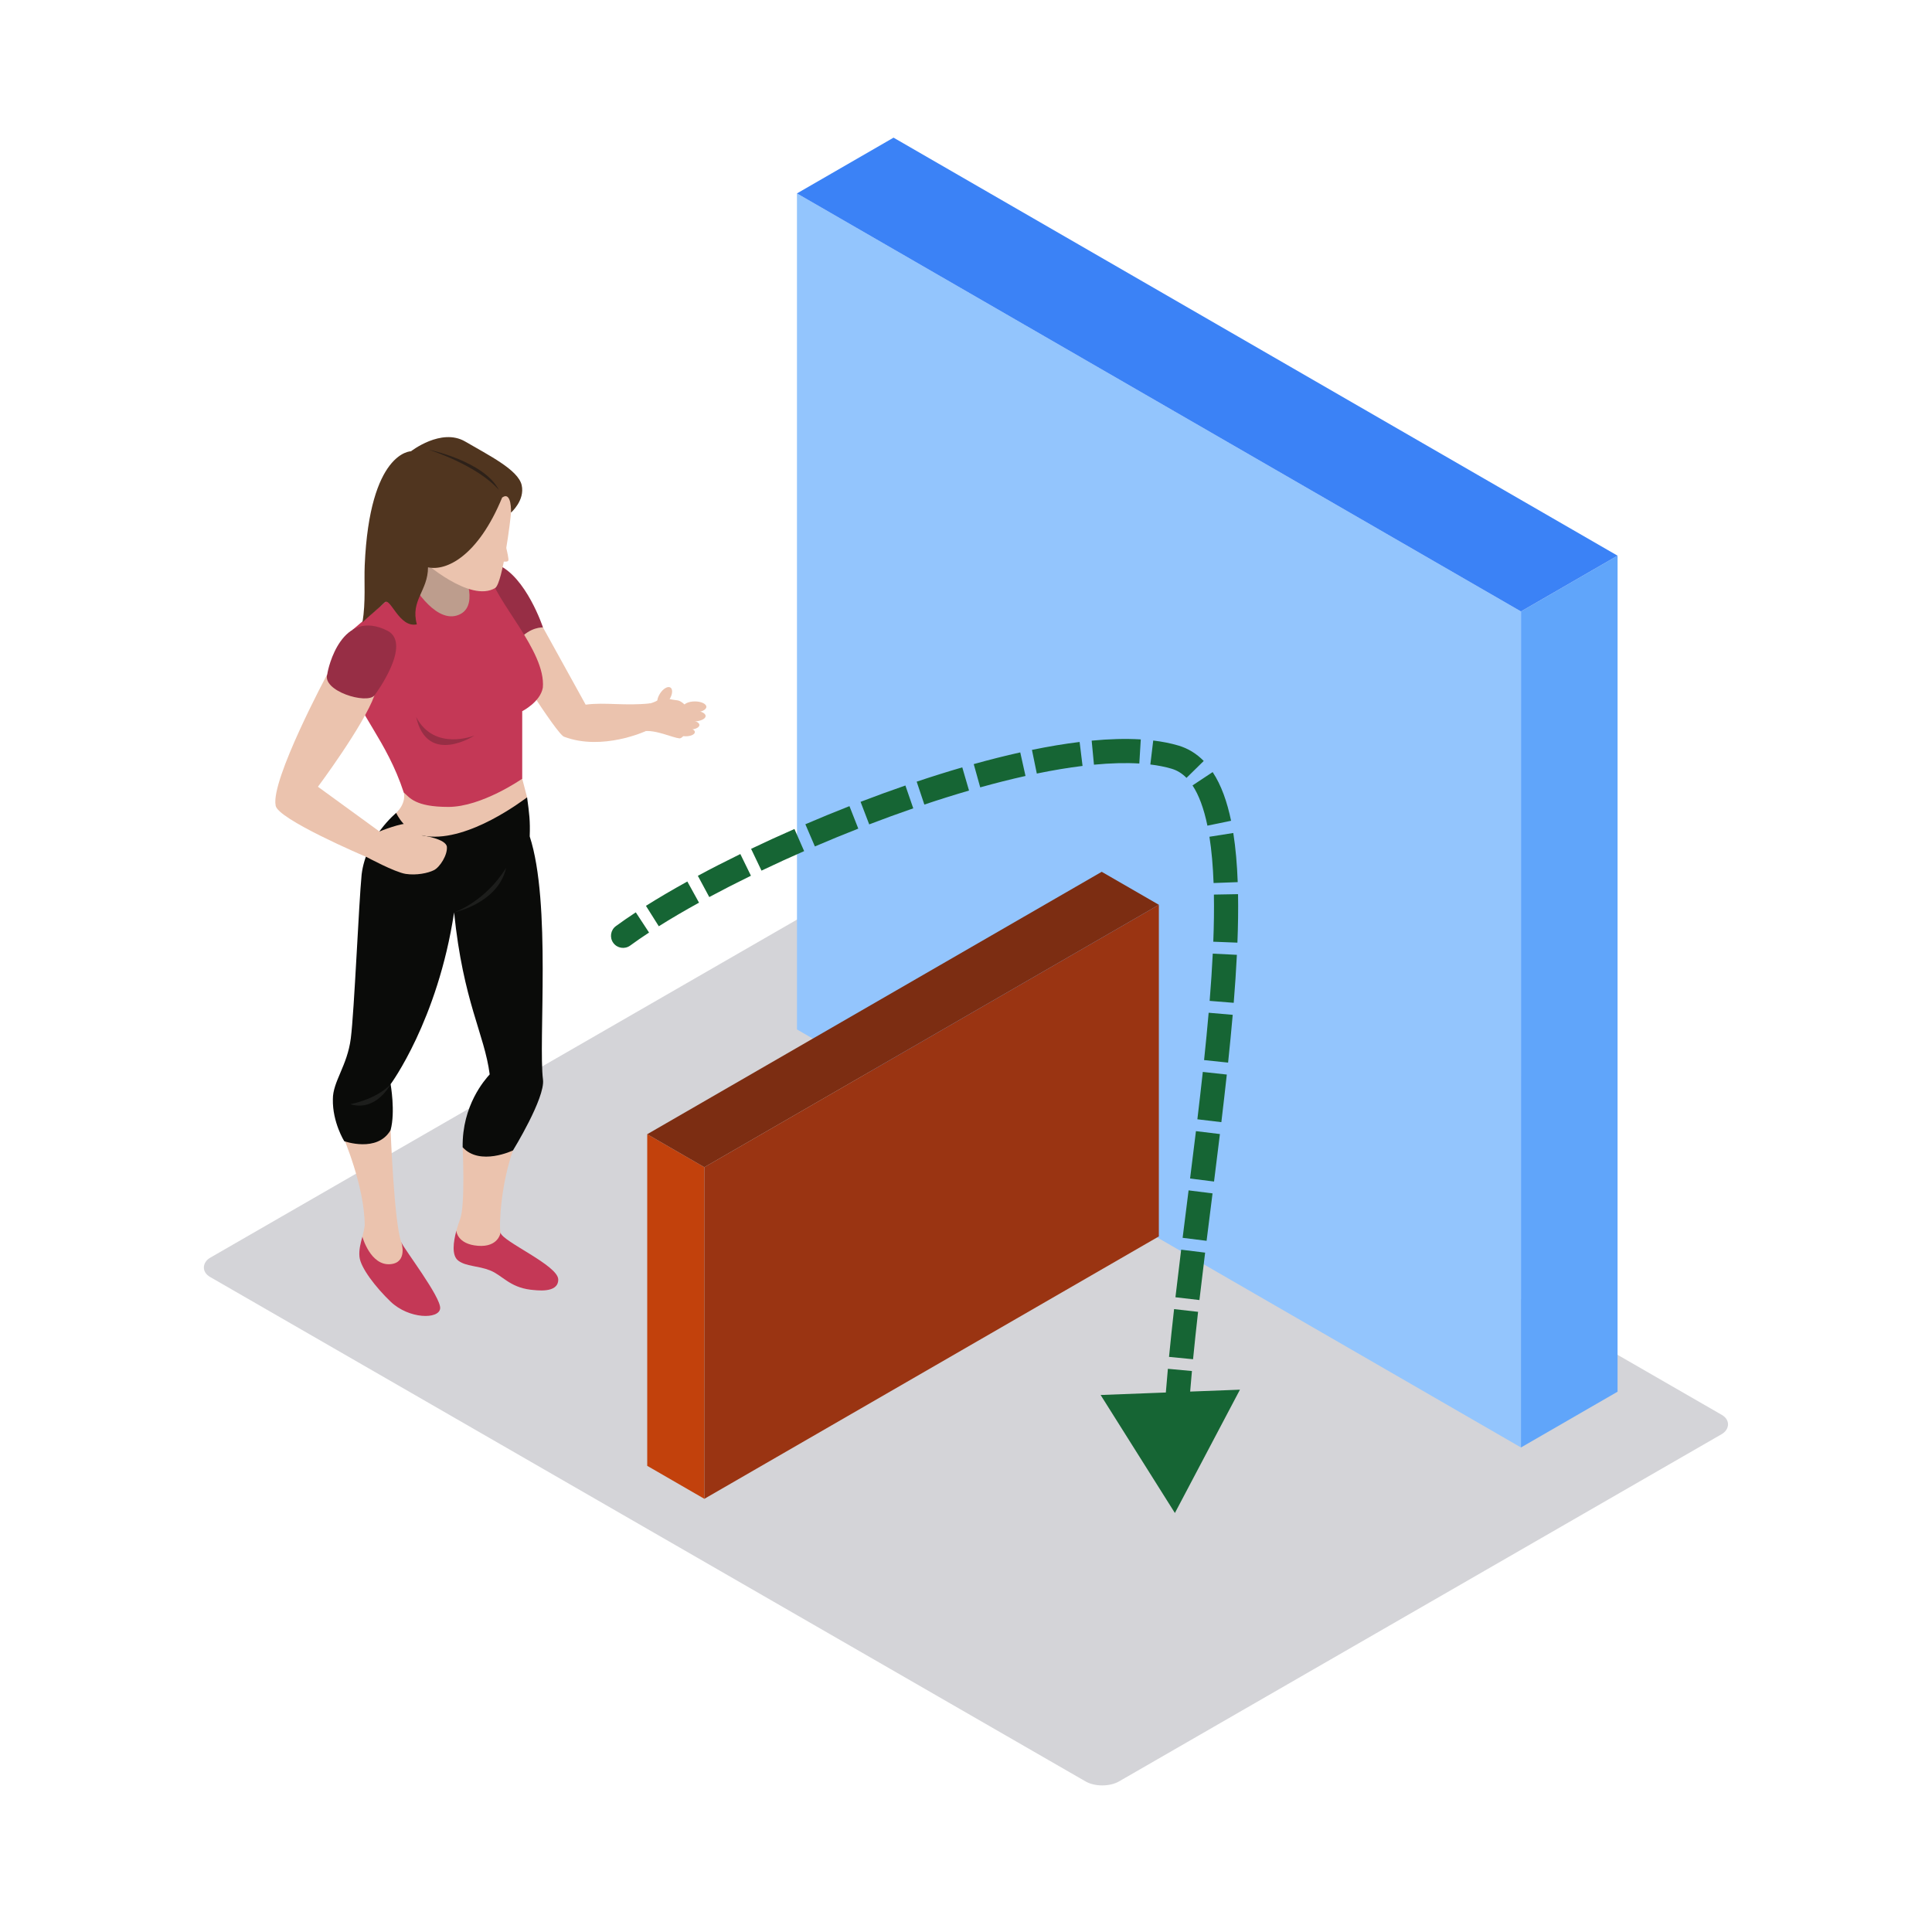
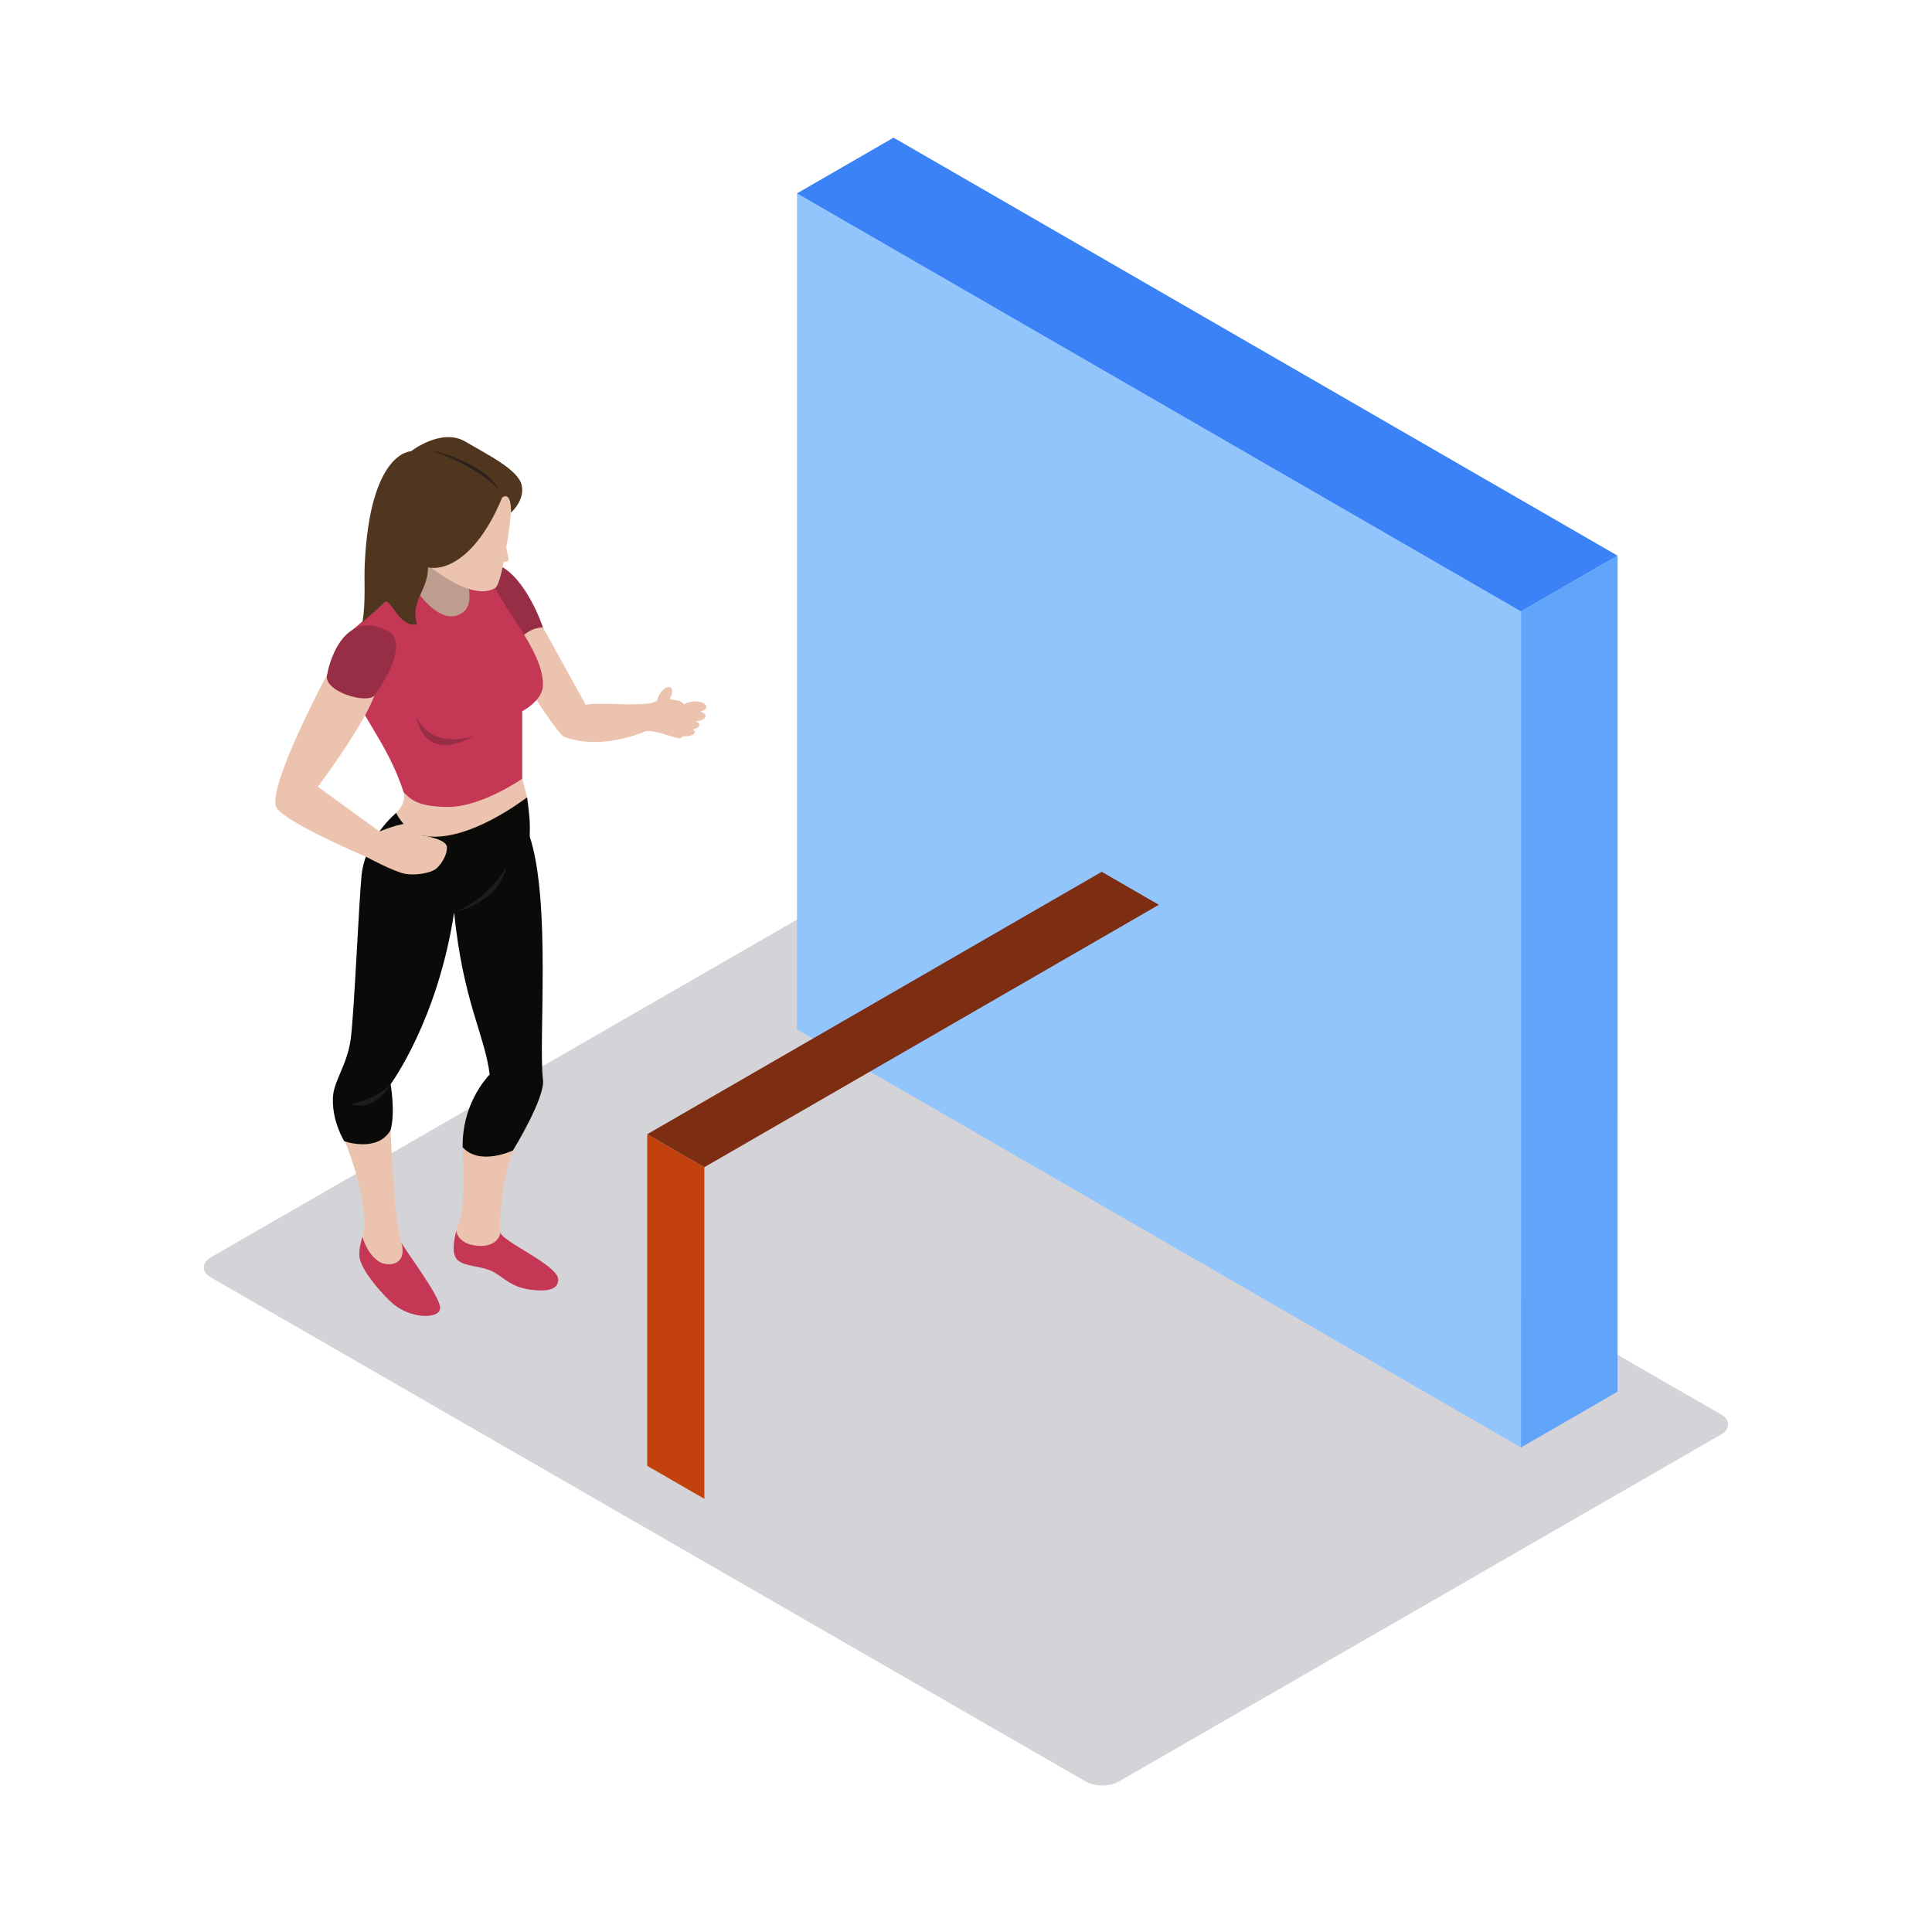
<svg xmlns="http://www.w3.org/2000/svg" width="800" height="800" viewBox="0 0 800 800" fill="none">
  <rect width="434.563" height="304.194" rx="8" transform="matrix(0.866 0.499 -0.866 0.499 343.529 373)" fill="#D4D4D8" />
  <path fill-rule="evenodd" clip-rule="evenodd" d="M216.24 322.452C217.067 325.634 218.255 330.158 218.255 330.158L208.232 344.579L186.47 351.632L173.834 350.688L163.239 340.367C163.239 340.367 162.155 341.592 164.053 336.604C168.538 332.223 167.182 328.158 167.182 328.158L195.158 320.62C195.158 320.62 215.724 320.46 216.24 322.452Z" fill="#EBC3AE" />
  <path fill-rule="evenodd" clip-rule="evenodd" d="M188.953 509.686C187.752 514.136 186.903 519.881 189.78 522.02C193.039 524.453 197.853 524.059 202.893 526.029C207.924 527.999 210.923 532.956 219.685 534.043C221.942 534.238 231.159 535.74 231.159 529.843C231.159 523.934 207.937 514.093 207.257 510.426L188.953 509.686Z" fill="#C43856" />
  <path fill-rule="evenodd" clip-rule="evenodd" d="M207.257 510.426C206.572 507.443 207.391 490.48 212.418 476.362C209.424 470.119 201.55 470.526 201.55 470.526L191.575 475.05C191.575 475.05 192.719 498.758 190.548 504.728C190.188 505.711 189.529 507.551 188.953 509.685C188.953 509.685 189.321 515.179 197.88 515.859C206.438 516.535 207.257 510.426 207.257 510.426Z" fill="#EBC3AE" />
  <path fill-rule="evenodd" clip-rule="evenodd" d="M166.229 514.504C167.342 517.24 182.669 537.164 182.258 541.775C181.85 546.395 169.353 546.26 161.739 538.978C155.707 533.203 149.246 524.951 148.843 520.336C148.579 517.379 149.333 514.773 150.048 512.088L166.229 514.504Z" fill="#C43856" />
  <path fill-rule="evenodd" clip-rule="evenodd" d="M150.048 512.088C150.443 510.59 150.828 509.071 151.019 507.443C150.984 491.095 141.997 470.522 141.997 470.522L161.74 467.946C161.74 467.946 163.239 507.17 166.229 514.504C166.229 514.504 168.885 522.765 161.74 523.462C153.389 524.271 150.048 512.088 150.048 512.088Z" fill="#EBC3AE" />
  <path fill-rule="evenodd" clip-rule="evenodd" d="M218.255 330.158C216.812 331.154 194.396 348.502 176.664 346.263C167.733 345.129 164.054 336.604 164.054 336.604C164.054 336.604 151.591 346.813 149.745 362.087C148.566 374.067 146.712 418.547 145.264 429.947C143.817 441.346 137.781 447.862 137.833 455.187C137.638 464.694 142.539 472.544 142.539 472.544C142.539 472.544 156.245 477.449 161.74 467.946C163.785 460.348 161.74 448.948 161.74 448.948C161.74 448.948 181.235 422.608 188.03 377.816C191.835 415.006 200.588 428.05 202.772 444.879C200.792 447.087 191.306 457.676 191.575 475.05C198.699 482.947 212.418 476.362 212.418 476.362C212.418 476.362 225.799 454.629 224.842 447.048C222.874 431.574 228.308 373.759 219.343 346.341C219.568 339.808 219.174 336.981 218.255 330.158Z" fill="#0A0B09" />
  <path fill-rule="evenodd" clip-rule="evenodd" d="M161.739 448.948C161.739 448.948 156.986 454.711 145.034 457.222C155.902 460.482 161.739 448.948 161.739 448.948Z" fill="#1D1E1C" />
  <path fill-rule="evenodd" clip-rule="evenodd" d="M267.434 302.714C272.131 302.432 278.566 305.463 281.283 305.731C284 306 287.12 295.83 287.12 295.83C287.12 295.83 283.125 290.268 280.5 290C277.875 289.732 274.086 288.756 274.086 288.756C274.086 288.756 272.461 290.353 269.336 291.241C266.208 292.12 265.462 295.83 265.462 295.83C265.462 295.83 266.593 302.528 267.434 302.714Z" fill="#EBC3AE" />
  <path fill-rule="evenodd" clip-rule="evenodd" d="M224.841 259.818C224.841 259.818 237.009 281.811 242.508 291.782C250.659 290.695 258.598 292.393 269.336 291.241C269.033 293.042 267.434 302.714 267.434 302.714C267.434 302.714 249.498 311.052 233.608 305.082C230.583 304.281 208.232 268.165 208.232 268.165L213.895 257.844L224.841 259.818Z" fill="#EBC3AE" />
  <path fill-rule="evenodd" clip-rule="evenodd" d="M205.931 233.764C217.848 238.647 224.842 259.818 224.842 259.818C224.842 259.818 219.685 259.346 214.593 265.182C209.493 271.014 196.861 242.509 196.861 242.509C196.861 242.509 203.535 233.499 205.931 233.764Z" fill="#972E45" />
  <path fill-rule="evenodd" clip-rule="evenodd" d="M194.062 231.252L200.263 255.675L190.548 265.182L170.714 260.298L165.549 248.215L169.899 227.01L194.062 231.252Z" fill="#BD9D8D" />
  <path fill-rule="evenodd" clip-rule="evenodd" d="M145.992 283.634C147.617 294.769 160.115 306.437 167.182 328.158C169.613 330.197 171.802 334.128 185.655 334.128C199.509 334.128 216.24 322.452 216.24 322.452V294.492C216.24 294.492 223.758 290.695 224.777 284.721C226.142 269.524 204.674 248.622 202.503 236.95C200.597 236.95 192.043 236.95 192.043 236.95C192.043 236.95 198.963 251.878 189.187 254.865C179.407 257.848 169.899 240.478 169.899 240.478L145.992 260.788C145.992 260.788 144.359 272.507 145.992 283.634Z" fill="#C43856" />
  <path fill-rule="evenodd" clip-rule="evenodd" d="M211.599 212.251C211.491 214.705 208.206 241.158 205.082 243.461C194.621 249.843 174.835 232.027 174.835 232.027L189.187 200.985H213.228C213.228 200.985 213.774 207.228 211.599 212.251Z" fill="#EBC3AE" />
  <path fill-rule="evenodd" clip-rule="evenodd" d="M207.937 206.008C197.984 230.2 184.841 236.612 177.231 234.911C177.201 244.756 169.865 248.522 172.612 258.528C165.28 260.13 161.67 247.198 159.374 249.423C157.068 251.644 151.968 255.848 150.1 257.679C151.491 249.029 150.72 241.046 151.019 234.101C153.051 186.833 170.172 186.867 170.172 186.867C170.172 186.867 182.713 177.048 192.602 182.815C202.486 188.582 214.593 194.569 216.019 200.886C217.445 207.194 211.599 212.251 211.599 212.251C211.599 212.251 211.972 203.189 207.937 206.008Z" fill="#50351F" />
  <path fill-rule="evenodd" clip-rule="evenodd" d="M177.504 186.192C177.504 186.192 200.462 190.937 206.576 202.882C197.611 192.565 177.504 186.192 177.504 186.192Z" fill="#2D2119" />
  <path fill-rule="evenodd" clip-rule="evenodd" d="M208.232 221.442C208.232 221.442 210.823 230.806 210.511 232.027C210.208 233.257 205.931 232.027 205.931 232.027L208.232 221.442Z" fill="#EBC3AE" />
  <path fill-rule="evenodd" clip-rule="evenodd" d="M174.783 345.934C174.783 345.934 173.158 341.592 169.756 341.051C166.363 340.505 157.129 344.302 157.129 344.302C155.101 342.83 131.653 325.777 131.653 325.777C131.653 325.777 150.56 300.445 155.049 287.959L135.532 279.157C135.532 279.157 112.028 322.997 114.134 333.518C114.61 339.012 150.469 354.346 151.829 354.892C151.829 354.892 163.512 361.187 167.997 361.867C172.478 362.542 177.231 361.546 179.68 360.317C182.124 359.1 185.326 354.078 185.049 350.688C184.78 347.294 174.783 345.934 174.783 345.934Z" fill="#EBC3AE" />
  <path fill-rule="evenodd" clip-rule="evenodd" d="M155.049 287.959C155.863 286.942 170.579 266.741 160.591 261.247C141.438 251.471 135.8 276.716 135.531 279.158C133.217 286.085 151.829 291.782 155.049 287.959Z" fill="#972E45" />
  <path fill-rule="evenodd" clip-rule="evenodd" d="M172.343 296.943C176.958 317.295 196.523 304.541 196.523 304.541C196.523 304.541 179.948 311.329 172.343 296.943Z" fill="#972E45" />
  <path fill-rule="evenodd" clip-rule="evenodd" d="M188.03 377.816C188.03 377.816 200.848 373.495 209.566 359.355C206.303 374.028 188.03 377.816 188.03 377.816Z" fill="#1D1E1C" />
  <path fill-rule="evenodd" clip-rule="evenodd" d="M277.166 289.669C275.849 291.73 273.912 292.843 272.842 292.159C271.763 291.47 271.971 289.241 273.292 287.184C274.605 285.128 276.551 284.011 277.617 284.699C278.696 285.387 278.492 287.608 277.166 289.669Z" fill="#EBC3AE" />
  <path fill-rule="evenodd" clip-rule="evenodd" d="M292.489 292.682C292.489 293.925 290.357 294.934 287.731 294.934C285.092 294.934 282.965 293.925 282.965 292.682C282.965 291.448 285.092 290.444 287.731 290.444C290.357 290.444 292.489 291.448 292.489 292.682Z" fill="#EBC3AE" />
  <path fill-rule="evenodd" clip-rule="evenodd" d="M292.181 296.484C292.181 297.748 289.811 298.774 286.895 298.774C283.974 298.774 281.604 297.748 281.604 296.484C281.604 295.215 283.974 294.189 286.895 294.189C289.811 294.189 292.181 295.215 292.181 296.484Z" fill="#EBC3AE" />
  <path fill-rule="evenodd" clip-rule="evenodd" d="M289.612 300.203C289.612 301.259 287.766 302.107 285.474 302.107C283.19 302.107 281.335 301.259 281.335 300.203C281.335 299.146 283.19 298.289 285.474 298.289C287.766 298.289 289.612 299.146 289.612 300.203Z" fill="#EBC3AE" />
  <path fill-rule="evenodd" clip-rule="evenodd" d="M287.731 303.134C287.731 304.095 286.037 304.879 283.948 304.879C281.864 304.879 280.174 304.095 280.174 303.134C280.174 302.173 281.864 301.389 283.948 301.389C286.037 301.389 287.731 302.173 287.731 303.134Z" fill="#EBC3AE" />
  <rect width="346.187" height="346.187" transform="matrix(0.866 0.5 3.18351e-05 1 330 80.087)" fill="#93C5FD" />
  <rect width="46.187" height="346.187" transform="matrix(0.866 -0.5 -3.18351e-05 1 629.808 253.182)" fill="#60A5FA" />
  <rect width="46.187" height="346.187" transform="matrix(0.866 -0.5 0.866 0.5 330 80.092)" fill="#3B82F6" />
  <rect width="27.32" height="137.32" transform="matrix(0.866 0.5 3.18351e-05 1 268 469.652)" fill="#C2410C" />
-   <rect width="217.32" height="137.32" transform="matrix(0.866 -0.5 -3.18351e-05 1 291.66 483.313)" fill="#9A3412" />
  <rect width="217.32" height="27.32" transform="matrix(0.866 -0.5 0.866 0.5 268 469.654)" fill="#7C2D12" />
-   <path d="M255.047 383.465C252.819 385.096 252.334 388.224 253.965 390.453C255.595 392.681 258.724 393.166 260.953 391.535L255.047 383.465ZM486.5 313.5L487.909 308.703L486.5 313.5ZM486.5 626.5L513.438 575.435L455.745 577.638L486.5 626.5ZM260.953 391.535C263.336 389.791 265.944 387.99 268.757 386.142L263.268 377.783C260.333 379.711 257.585 381.608 255.047 383.465L260.953 391.535ZM272.793 383.548C277.842 380.371 283.427 377.092 289.446 373.769L284.612 365.014C278.452 368.416 272.7 371.791 267.467 375.085L272.793 383.548ZM293.695 371.454C299.159 368.517 304.934 365.56 310.948 362.622L306.558 353.637C300.436 356.628 294.546 359.644 288.96 362.646L293.695 371.454ZM315.322 360.509C321.036 357.778 326.941 355.073 332.978 352.426L328.962 343.268C322.828 345.958 316.824 348.708 311.01 351.486L315.322 360.509ZM337.427 350.496C343.326 347.964 349.334 345.494 355.397 343.114L351.744 333.806C345.581 336.224 339.477 338.734 333.483 341.306L337.427 350.496ZM359.923 341.359C365.98 339.037 372.078 336.812 378.164 334.712L374.902 325.259C368.705 327.398 362.502 329.661 356.344 332.021L359.923 341.359ZM382.754 333.151C388.966 331.07 395.151 329.127 401.252 327.352L398.458 317.751C392.219 319.566 385.907 321.549 379.577 323.669L382.754 333.151ZM405.888 326.031C412.273 324.251 418.544 322.668 424.637 321.313L422.467 311.551C416.182 312.948 409.739 314.577 403.203 316.399L405.888 326.031ZM429.323 320.31C435.911 318.955 442.251 317.889 448.261 317.155L447.047 307.229C440.728 308.001 434.118 309.114 427.308 310.515L429.323 320.31ZM452.986 316.639C459.817 315.988 466.116 315.811 471.768 316.153L472.373 306.172C466.088 305.791 459.255 305.996 452.037 306.685L452.986 316.639ZM476.332 316.561C479.545 316.948 482.469 317.527 485.091 318.297L487.909 308.703C484.67 307.751 481.192 307.074 477.527 306.633L476.332 316.561ZM485.091 318.297C487.417 318.98 489.464 320.233 491.301 322.105L498.438 315.1C495.5 312.106 491.996 309.903 487.909 308.703L485.091 318.297ZM493.798 325.226C496.415 329.179 498.488 334.731 499.967 341.887L509.76 339.863C508.141 332.03 505.719 325.118 502.136 319.705L493.798 325.226ZM500.8 346.484C501.702 352.195 502.26 358.612 502.519 365.641L512.512 365.272C512.242 357.957 511.657 351.127 510.677 344.924L500.8 346.484ZM502.649 370.429C502.757 376.567 502.662 383.093 502.397 389.941L512.39 390.327C512.66 383.331 512.76 376.614 512.647 370.252L502.649 370.429ZM502.18 394.883C501.871 401.18 501.432 407.715 500.89 414.44L510.858 415.243C511.407 408.434 511.853 401.793 512.168 395.373L502.18 394.883ZM500.479 419.357C499.924 425.752 499.285 432.299 498.583 438.957L508.528 440.005C509.235 433.299 509.88 426.689 510.441 420.221L500.479 419.357ZM498.056 443.863C497.352 450.322 496.596 456.87 495.807 463.472L505.736 464.659C506.528 458.032 507.289 451.448 507.997 444.947L498.056 443.863ZM495.215 468.38C494.425 474.891 493.609 481.442 492.785 488L502.707 489.246C503.532 482.683 504.35 476.116 505.143 469.585L495.215 468.38ZM492.168 492.909C491.341 499.473 490.512 506.038 489.7 512.558L499.623 513.794C500.434 507.282 501.262 500.728 502.089 494.159L492.168 492.909ZM489.091 517.465C488.273 524.095 487.477 530.677 486.725 537.168L496.658 538.319C497.407 531.86 498.199 525.305 499.016 518.69L489.091 517.465ZM486.163 542.076C485.403 548.791 484.697 555.4 484.067 561.858L494.02 562.829C494.644 556.433 495.344 549.876 496.099 543.2L486.163 542.076ZM483.598 566.794C482.968 573.613 482.432 580.252 482.019 586.655L491.998 587.298C492.404 581.005 492.932 574.46 493.555 567.714L483.598 566.794ZM481.719 591.678C481.333 598.686 481.11 605.394 481.093 611.724L491.093 611.751C491.109 605.632 491.325 599.101 491.704 592.227L481.719 591.678Z" fill="#166534" />
</svg>